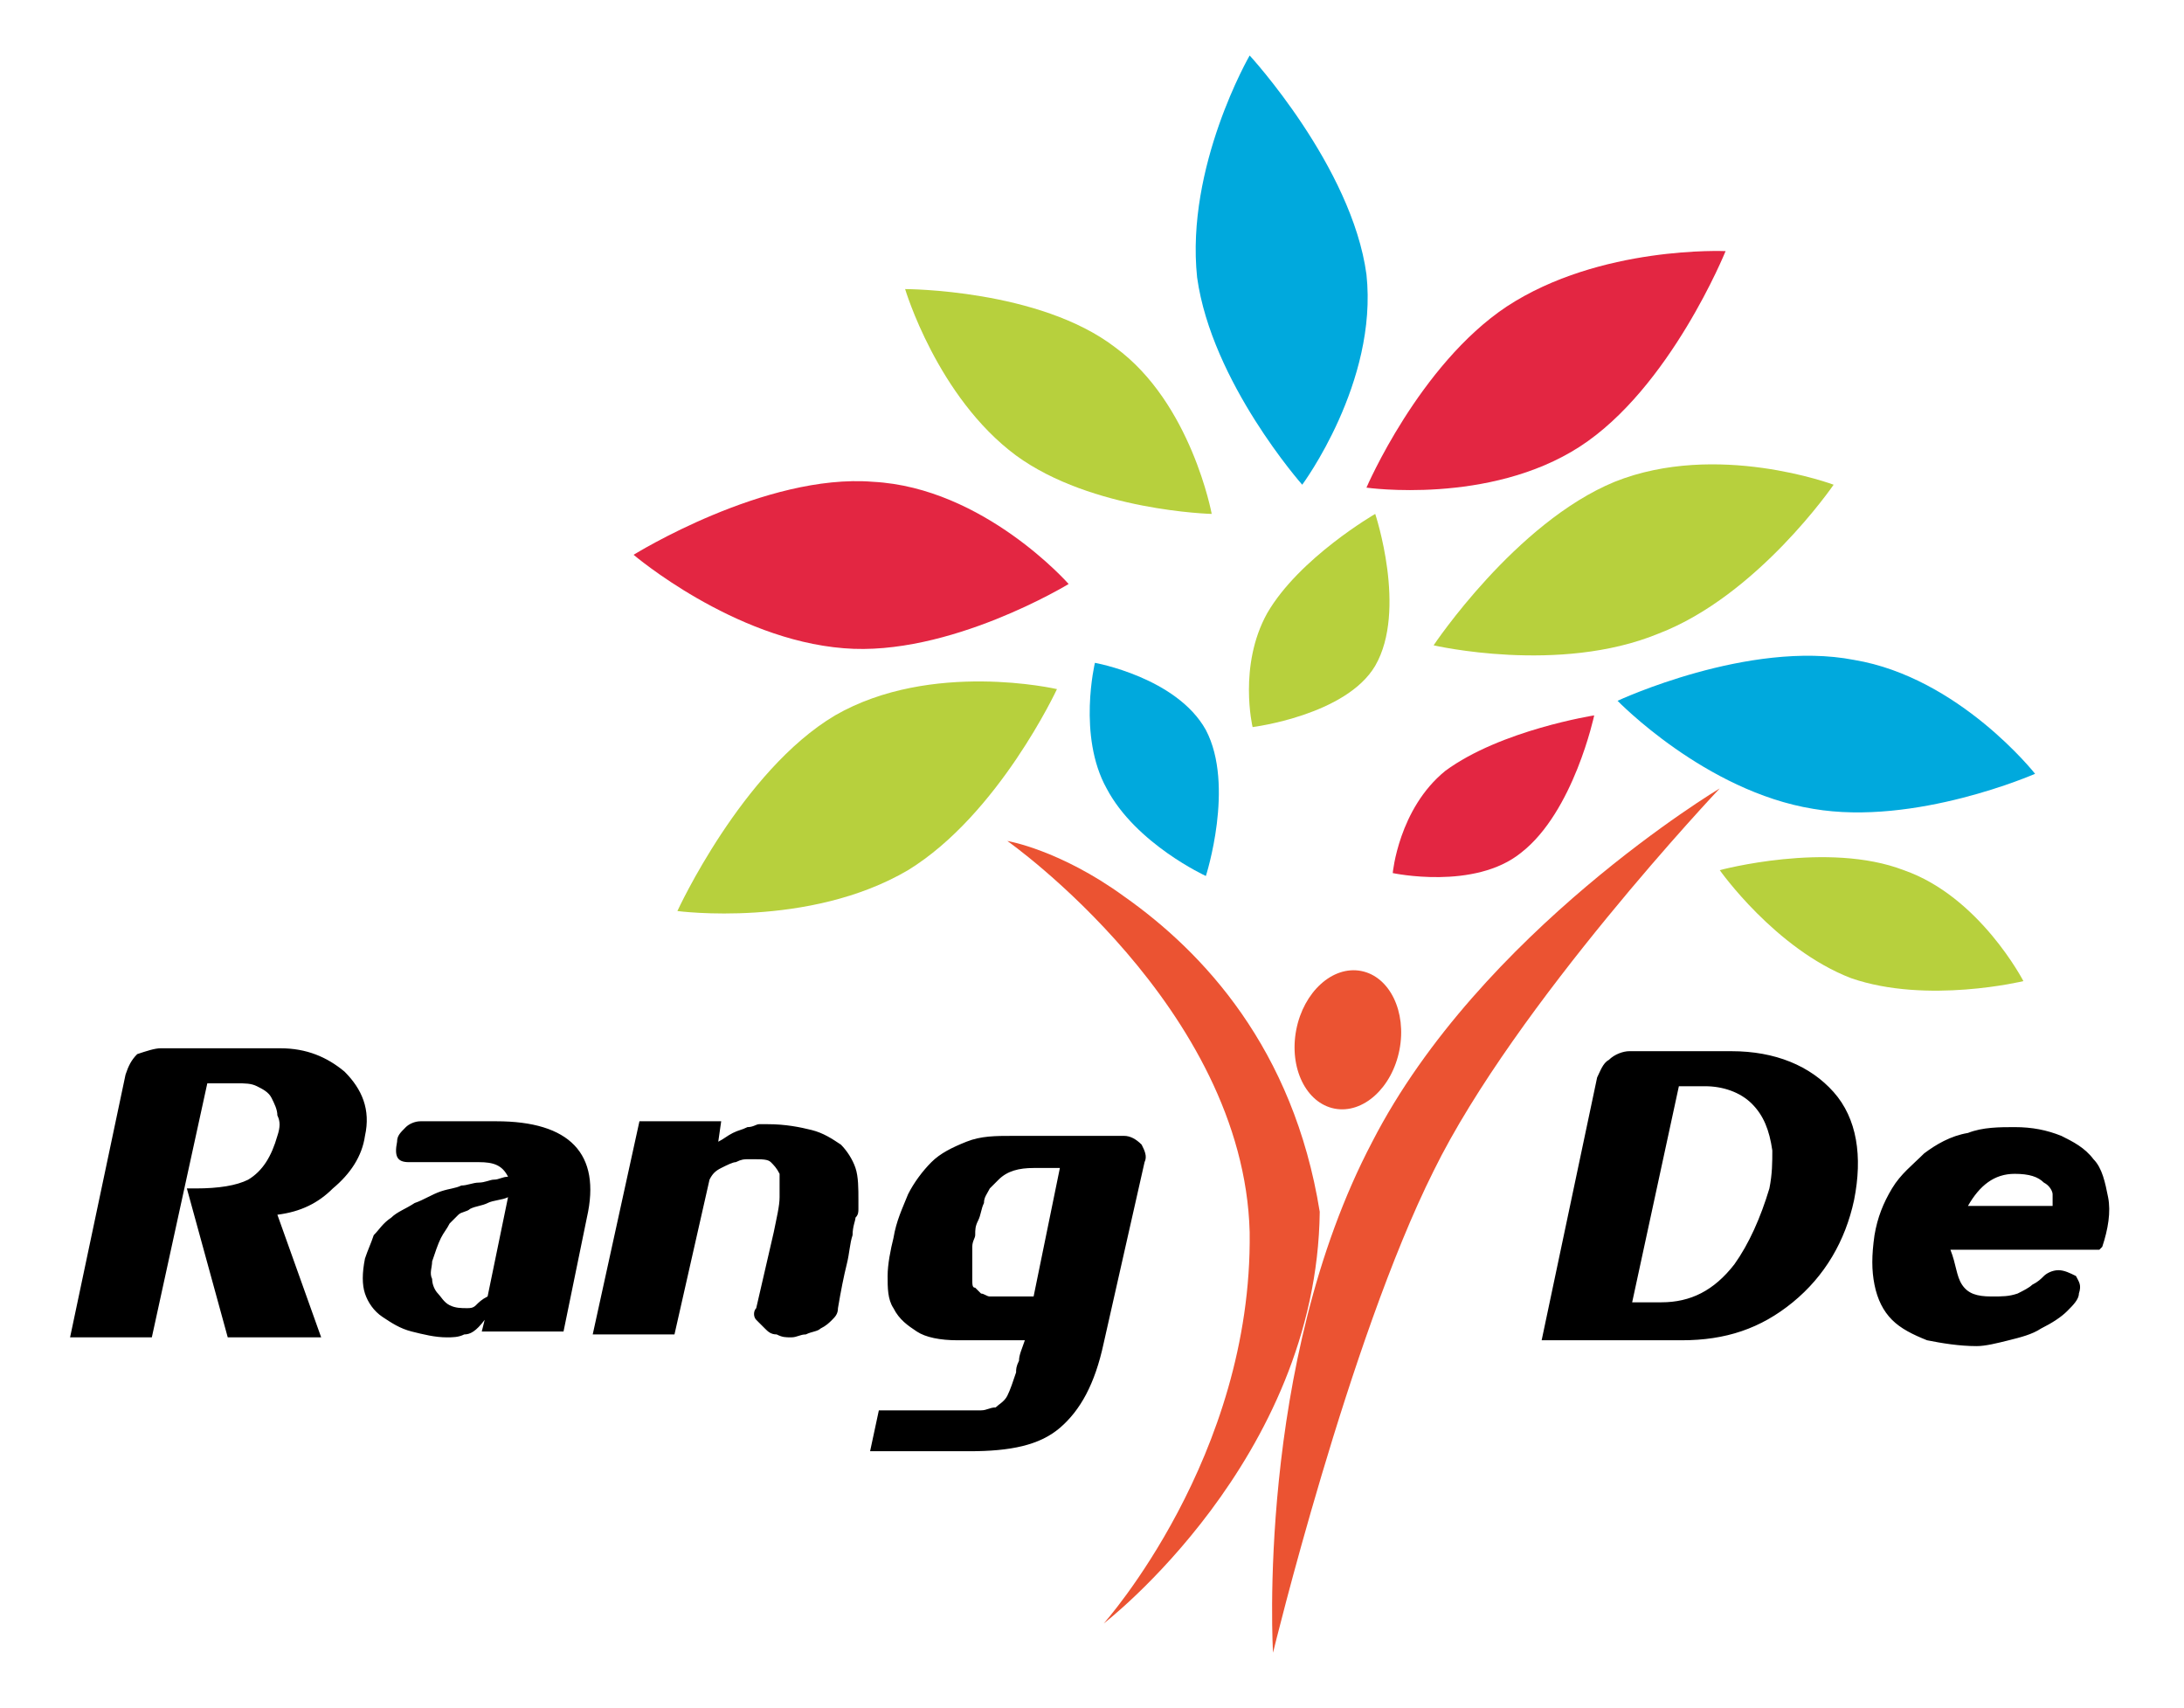
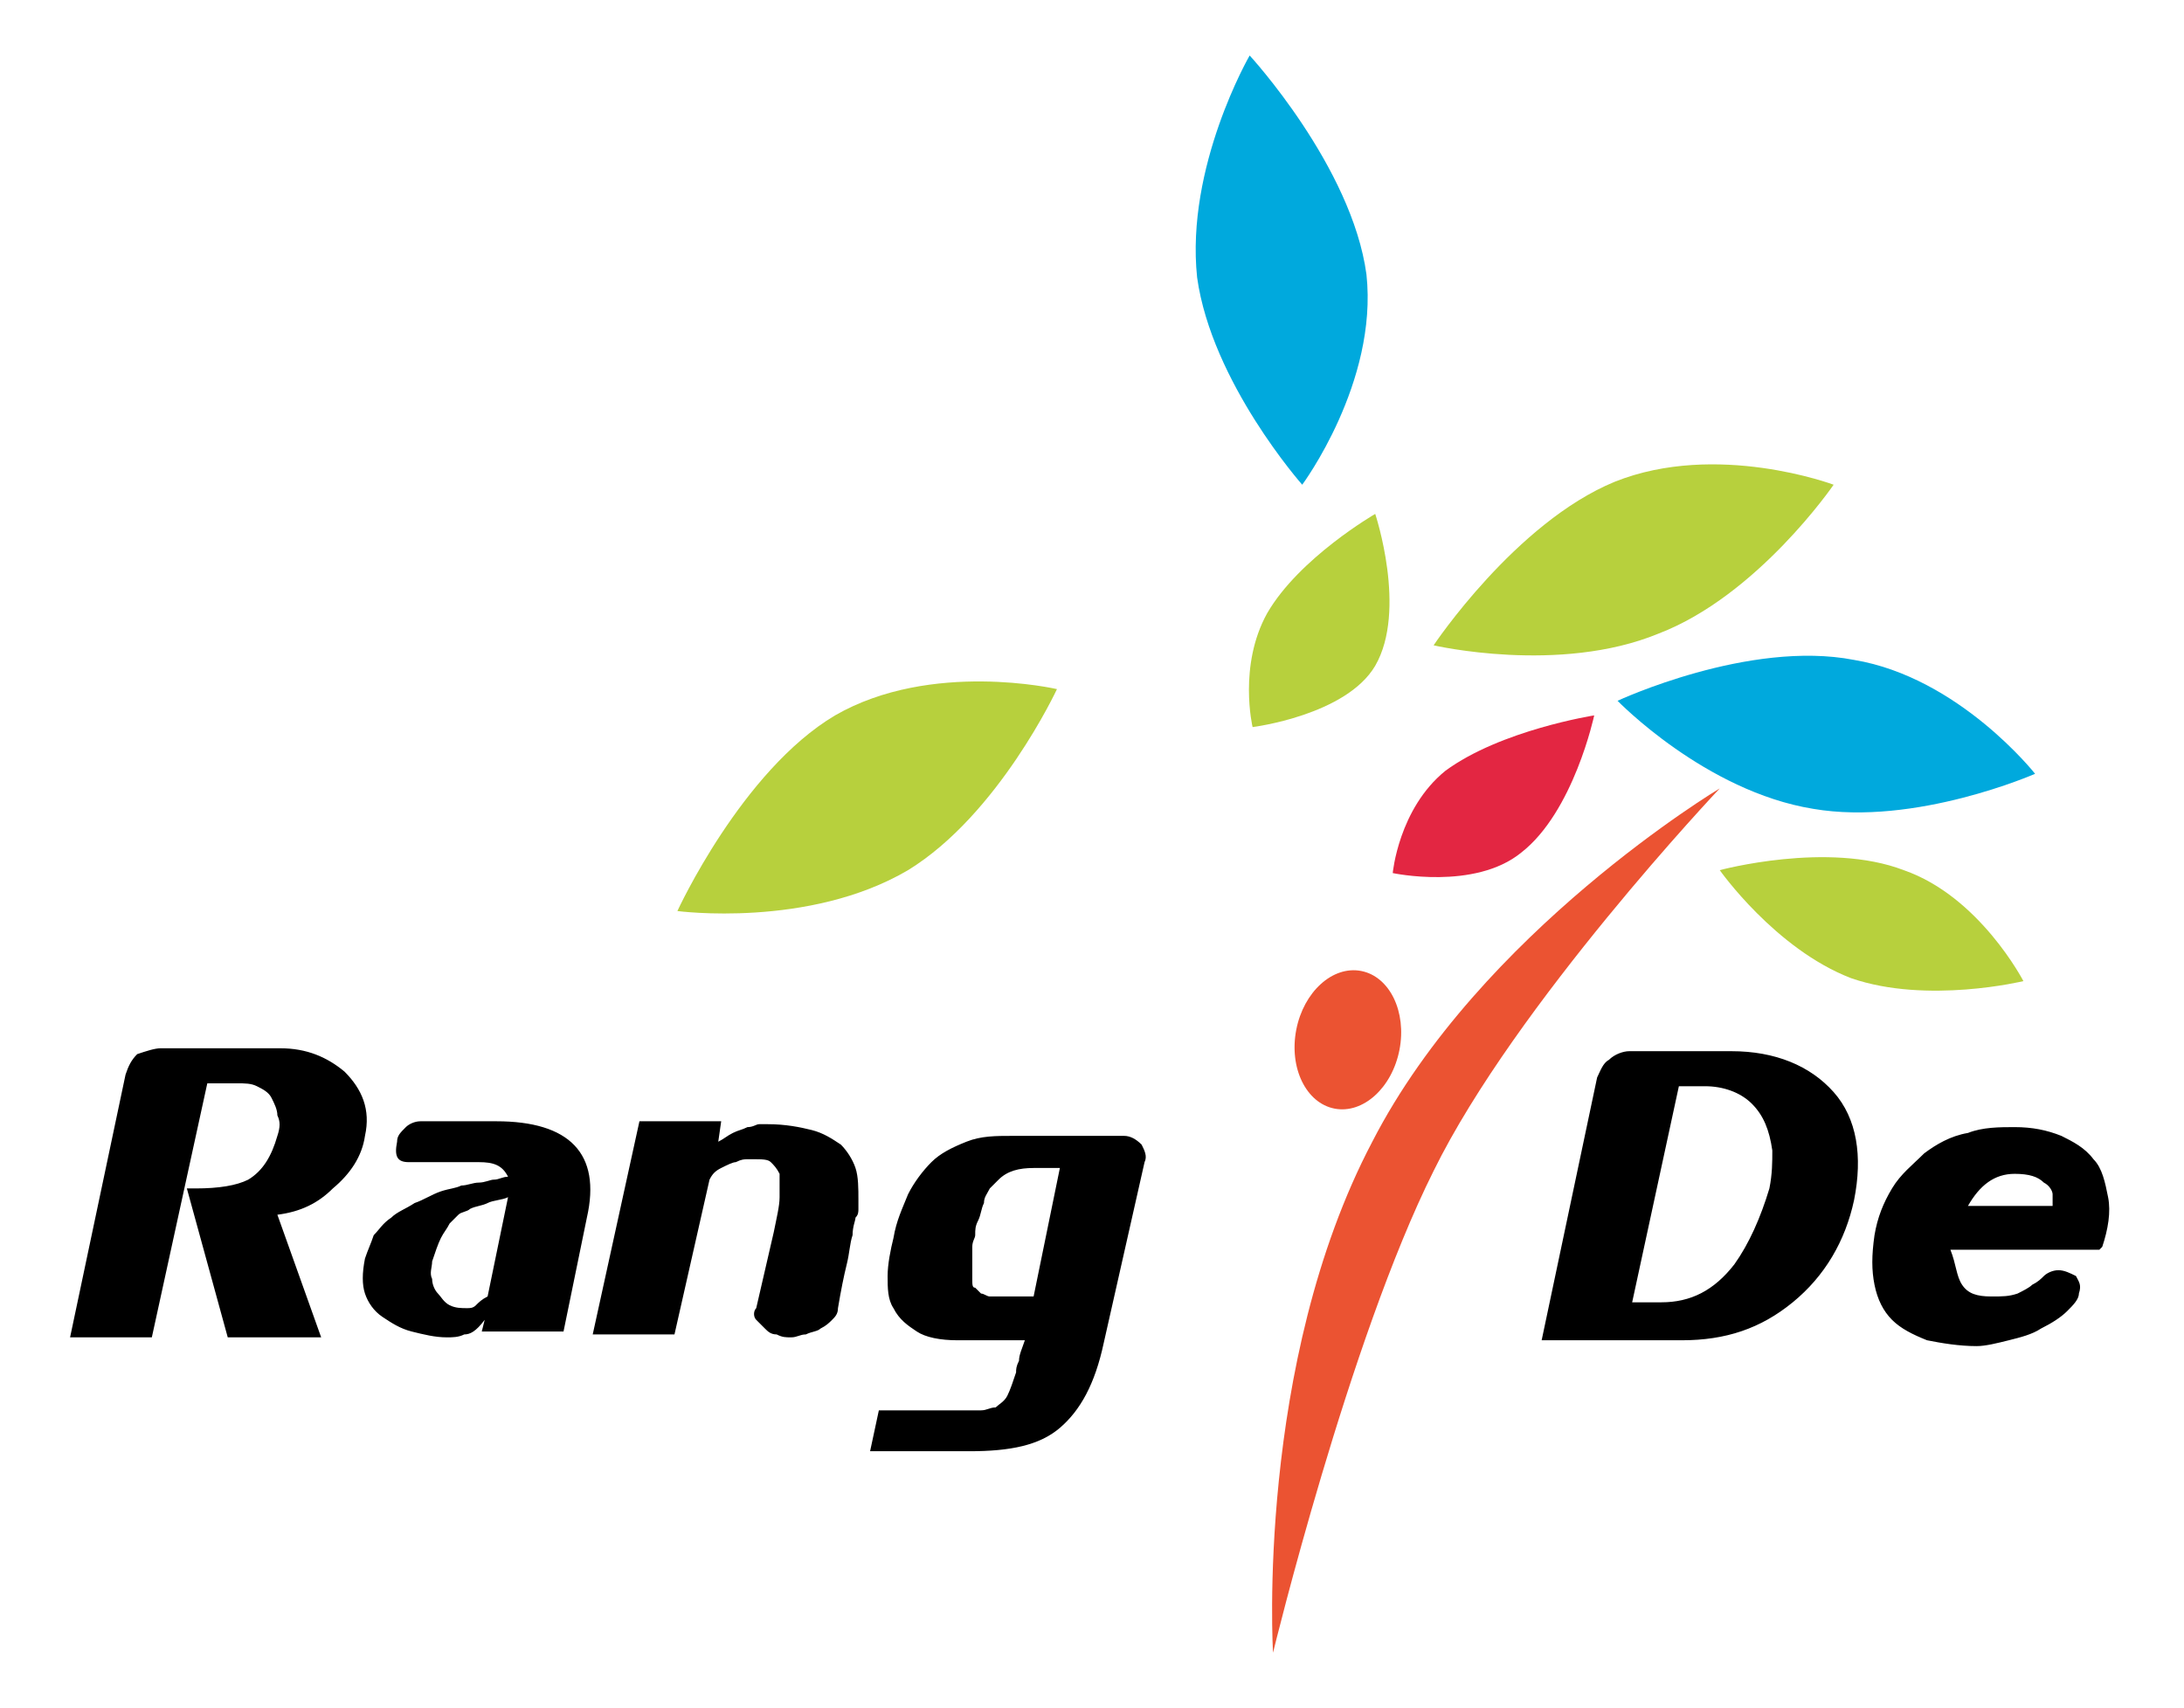
<svg xmlns="http://www.w3.org/2000/svg" version="1.1" id="Layer_2" x="0px" y="0px" viewBox="0 0 74.8 58.5" style="enable-background:new 0 0 74.8 58.5;">
  <style type="text/css">
	.Arched_x0020_Green{fill:url(#SVGID_1_);stroke:#FFFFFF;stroke-width:0.25;stroke-miterlimit:1;}
	.st0{fill-rule:evenodd;clip-rule:evenodd;fill:#EB5332;}
	.st1{fill-rule:evenodd;clip-rule:evenodd;fill:#B7D03D;}
	.st2{fill-rule:evenodd;clip-rule:evenodd;fill:#00A9DD;}
	.st3{fill-rule:evenodd;clip-rule:evenodd;fill:#E32642;}
</style>
  <linearGradient id="SVGID_1_" gradientUnits="userSpaceOnUse" x1="370.5" y1="324.992" x2="371.207" y2="324.284">
    <stop offset="0" style="stop-color:#1EAB4B" />
    <stop offset="0.983" style="stop-color:#19361A" />
  </linearGradient>
  <g>
    <path d="M7.8,45.8l-1.4-5.1h0.3c0.8,0,1.4-0.1,1.8-0.3c0.5-0.3,0.8-0.8,1-1.5c0.1-0.3,0.1-0.5,0-0.7c0-0.2-0.1-0.4-0.2-0.6&#13;&#10;  c-0.1-0.2-0.3-0.3-0.5-0.4c-0.2-0.1-0.4-0.1-0.7-0.1h-1l-1.9,8.7H2.4l1.9-9c0.1-0.3,0.2-0.5,0.4-0.7C5,36,5.3,35.9,5.5,35.9h4.1&#13;&#10;  c0.9,0,1.6,0.3,2.2,0.8c0.6,0.6,0.9,1.3,0.7,2.2c-0.1,0.7-0.5,1.3-1.1,1.8c-0.5,0.5-1.1,0.8-1.9,0.9l1.5,4.2H7.8z M15.9,45.7&#13;&#10;  c-0.2,0.1-0.4,0.1-0.6,0.1c-0.4,0-0.8-0.1-1.2-0.2c-0.4-0.1-0.7-0.3-1-0.5c-0.3-0.2-0.5-0.5-0.6-0.8c-0.1-0.3-0.1-0.7,0-1.2&#13;&#10;  c0.1-0.3,0.2-0.5,0.3-0.8c0.2-0.2,0.3-0.4,0.6-0.6c0.2-0.2,0.5-0.3,0.8-0.5c0.3-0.1,0.6-0.3,0.9-0.4c0.3-0.1,0.5-0.1,0.7-0.2&#13;&#10;  c0.2,0,0.4-0.1,0.6-0.1c0.2,0,0.4-0.1,0.5-0.1c0.2,0,0.3-0.1,0.5-0.1c-0.2-0.4-0.5-0.5-1-0.5h-2.4c-0.4,0-0.5-0.2-0.4-0.7&#13;&#10;  c0-0.2,0.1-0.3,0.3-0.5c0.1-0.1,0.3-0.2,0.5-0.2H17c2.5,0,3.6,1.1,3.1,3.3l-0.8,3.9c0,0,0,0-0.1,0c-0.1,0-0.2,0-0.4,0&#13;&#10;  c-0.2,0-0.5,0-0.8,0c-0.4,0-0.9,0-1.5,0l0.1-0.4C16.3,45.6,16.1,45.7,15.9,45.7z M16.7,41.2c-0.2,0.1-0.4,0.1-0.6,0.2&#13;&#10;  c-0.1,0.1-0.3,0.1-0.4,0.2c-0.1,0.1-0.2,0.2-0.3,0.3c-0.1,0.2-0.2,0.3-0.3,0.5c-0.1,0.2-0.2,0.5-0.3,0.8c0,0.2-0.1,0.4,0,0.6&#13;&#10;  c0,0.2,0.1,0.4,0.2,0.5c0.1,0.1,0.2,0.3,0.4,0.4c0.2,0.1,0.4,0.1,0.6,0.1c0.1,0,0.2,0,0.3-0.1c0.1-0.1,0.2-0.2,0.4-0.3l0.7-3.4&#13;&#10;  C17.2,41.1,16.9,41.1,16.7,41.2z M24.6,39.1c0.2-0.1,0.3-0.2,0.5-0.3c0.2-0.1,0.3-0.1,0.5-0.2c0.2,0,0.3-0.1,0.4-0.1&#13;&#10;  c0.1,0,0.2,0,0.3,0c0.6,0,1.1,0.1,1.5,0.2c0.4,0.1,0.7,0.3,1,0.5c0.2,0.2,0.4,0.5,0.5,0.8c0.1,0.3,0.1,0.7,0.1,1.1c0,0,0,0.1,0,0.1&#13;&#10;  c0,0,0,0.1,0,0.2c0,0.1,0,0.2-0.1,0.3c0,0.1-0.1,0.3-0.1,0.6c-0.1,0.3-0.1,0.6-0.2,1c-0.1,0.4-0.2,0.9-0.3,1.5&#13;&#10;  c0,0.2-0.1,0.3-0.2,0.4c-0.1,0.1-0.2,0.2-0.4,0.3c-0.1,0.1-0.3,0.1-0.5,0.2c-0.2,0-0.3,0.1-0.5,0.1c-0.2,0-0.3,0-0.5-0.1&#13;&#10;  c-0.2,0-0.3-0.1-0.4-0.2c-0.1-0.1-0.2-0.2-0.3-0.3c-0.1-0.1-0.1-0.3,0-0.4l0.6-2.6c0.1-0.5,0.2-0.9,0.2-1.2c0-0.3,0-0.6,0-0.8&#13;&#10;  c-0.1-0.2-0.2-0.3-0.3-0.4c-0.1-0.1-0.3-0.1-0.6-0.1c0,0-0.1,0-0.2,0c-0.1,0-0.2,0-0.4,0.1c-0.1,0-0.3,0.1-0.5,0.2&#13;&#10;  c-0.2,0.1-0.3,0.2-0.4,0.4l-1.2,5.3l-2.8,0l1.6-7.3h2.8L24.6,39.1z M37.8,46c-0.3,1.4-0.8,2.3-1.5,2.9c-0.7,0.6-1.7,0.8-3.1,0.8&#13;&#10;  h-3.4l0.3-1.4h2.9c0.2,0,0.4,0,0.6,0c0.2,0,0.3-0.1,0.5-0.1c0.1-0.1,0.3-0.2,0.4-0.4c0.1-0.2,0.2-0.5,0.3-0.8c0-0.1,0-0.2,0.1-0.4&#13;&#10;  c0-0.2,0.1-0.4,0.2-0.7l-2.3,0c-0.6,0-1.1-0.1-1.4-0.3c-0.3-0.2-0.6-0.4-0.8-0.8c-0.2-0.3-0.2-0.7-0.2-1.1c0-0.4,0.1-0.9,0.2-1.3&#13;&#10;  c0.1-0.6,0.3-1,0.5-1.5c0.2-0.4,0.5-0.8,0.8-1.1c0.3-0.3,0.7-0.5,1.2-0.7c0.5-0.2,1-0.2,1.6-0.2h3.8c0.2,0,0.4,0.1,0.6,0.3&#13;&#10;  c0.1,0.2,0.2,0.4,0.1,0.6L37.8,46z M36.3,40h-0.9c-0.5,0-0.9,0.1-1.2,0.4c-0.1,0.1-0.2,0.2-0.3,0.3c-0.1,0.2-0.2,0.3-0.2,0.5&#13;&#10;  c-0.1,0.2-0.1,0.4-0.2,0.6c-0.1,0.2-0.1,0.3-0.1,0.5c0,0.1-0.1,0.2-0.1,0.4c0,0.2,0,0.4,0,0.6c0,0.2,0,0.4,0,0.5&#13;&#10;  c0,0.2,0,0.3,0.1,0.3c0.1,0.1,0.1,0.1,0.2,0.2c0.1,0,0.2,0.1,0.3,0.1c0.1,0,0.3,0,0.6,0c0.2,0,0.5,0,0.9,0L36.3,40z M61.4,44.6&#13;&#10;  c-1.1,0.9-2.3,1.3-3.8,1.3h-4.8l1.9-9c0.1-0.2,0.2-0.5,0.4-0.6c0.2-0.2,0.5-0.3,0.7-0.3h3.5c1.5,0,2.7,0.5,3.5,1.4&#13;&#10;  c0.8,0.9,1,2.2,0.7,3.7C63.2,42.5,62.5,43.7,61.4,44.6L61.4,44.6z M60.6,40.7c0.1-0.5,0.1-0.9,0.1-1.3c-0.1-0.7-0.3-1.2-0.7-1.6&#13;&#10;  c-0.4-0.4-1-0.6-1.6-0.6h-0.9l-1.6,7.4h1c1,0,1.8-0.4,2.5-1.3C59.9,42.6,60.3,41.7,60.6,40.7L60.6,40.7z M67.2,44&#13;&#10;  c0.2,0.3,0.5,0.4,1,0.4c0.4,0,0.6,0,0.9-0.1c0.2-0.1,0.4-0.2,0.5-0.3c0.2-0.1,0.3-0.2,0.4-0.3c0.1-0.1,0.3-0.2,0.5-0.2&#13;&#10;  c0.2,0,0.4,0.1,0.6,0.2c0.1,0.2,0.2,0.3,0.1,0.6c0,0.2-0.2,0.4-0.4,0.6c-0.2,0.2-0.5,0.4-0.9,0.6c-0.3,0.2-0.7,0.3-1.1,0.4&#13;&#10;  c-0.4,0.1-0.8,0.2-1.1,0.2c-0.6,0-1.2-0.1-1.7-0.2c-0.5-0.2-0.9-0.4-1.2-0.7c-0.3-0.3-0.5-0.7-0.6-1.2c-0.1-0.5-0.1-1,0-1.7&#13;&#10;  c0.1-0.6,0.3-1.1,0.6-1.6c0.3-0.5,0.7-0.8,1.1-1.2c0.4-0.3,0.9-0.6,1.5-0.7c0.5-0.2,1.1-0.2,1.6-0.2c0.6,0,1.1,0.1,1.6,0.3&#13;&#10;  c0.4,0.2,0.8,0.4,1.1,0.8c0.3,0.3,0.4,0.8,0.5,1.3c0.1,0.5,0,1.1-0.2,1.7l-0.1,0.1h-5.1C67,43.3,67,43.7,67.2,44z M70.3,40.9&#13;&#10;  c0-0.1-0.1-0.3-0.3-0.4c-0.2-0.2-0.5-0.3-1-0.3c-0.7,0-1.2,0.4-1.6,1.1h2.9C70.3,41.1,70.3,41,70.3,40.9z" />
    <path id="XMLID_27_" class="st0" d="M58.9,27c0,0-8.2,4.9-11.9,12.1c-4,7.6-3.4,17.5-3.4,17.5s2.6-10.7,5.5-16.5&#13;&#10;  C51.9,34.4,58.9,27,58.9,27z" />
-     <path id="XMLID_26_" class="st0" d="M34.5,28.8c0,0,1.8,0.3,4,1.9c2.7,1.9,5.8,5.2,6.7,10.8c-0.1,8.5-7.4,14.1-7.4,14.1&#13;&#10;  s5.1-5.7,5-13.4C42.6,34.5,34.5,28.8,34.5,28.8z" />
    <ellipse id="XMLID_25_" transform="matrix(0.19 -0.982 0.982 0.19 2.426 74.214)" class="st0" cx="46.2" cy="35.6" rx="2.4" ry="1.8" />
    <path id="XMLID_24_" class="st1" d="M58.9,29.8c0,0,3.7-1,6.3,0c2.6,0.9,4.1,3.8,4.1,3.8s-3.3,0.8-5.9-0.1&#13;&#10;  C60.8,32.5,58.9,29.8,58.9,29.8z" />
    <path id="XMLID_23_" class="st2" d="M55.4,24c0,0,4.5-2.1,8.1-1.4c3.6,0.6,6.2,3.9,6.2,3.9s-4.1,1.8-7.6,1.2&#13;&#10;  C58.4,27.1,55.4,24,55.4,24z" />
    <path id="XMLID_22_" class="st1" d="M49.1,22.1c0,0,2.8-4.2,6.2-5.6c3.5-1.4,7.5,0.1,7.5,0.1s-2.6,3.8-6,5.1&#13;&#10;  C53.4,23.1,49.1,22.1,49.1,22.1z" />
-     <path id="XMLID_21_" class="st3" d="M59.1,8.6c0,0-1.9,4.7-5,6.7c-3.1,2-7.3,1.4-7.3,1.4s1.8-4.2,4.8-6.2&#13;&#10;  C54.8,8.4,59.1,8.6,59.1,8.6z" />
    <path id="XMLID_20_" class="st2" d="M42.8,1.9c0,0,3.5,3.8,4,7.5c0.4,3.7-2.2,7.2-2.2,7.2s-3.1-3.5-3.6-7.1&#13;&#10;  C40.6,5.7,42.8,1.9,42.8,1.9z" />
-     <path id="XMLID_19_" class="st1" d="M31,9.9c0,0,4.6,0,7.2,2c2.6,1.9,3.3,5.7,3.3,5.7s-4.1-0.1-6.7-2C32.1,13.6,31,9.9,31,9.9z" />
-     <path id="XMLID_18_" class="st3" d="M21.7,19c0,0,4.5-2.8,8.2-2.5c3.8,0.2,6.7,3.5,6.7,3.5s-4.1,2.5-7.7,2.2&#13;&#10;  C25.1,21.9,21.7,19,21.7,19z" />
    <path id="XMLID_17_" class="st1" d="M23.2,31.2c0,0,2.2-4.8,5.4-6.7c3.3-1.9,7.6-0.9,7.6-0.9s-2,4.3-5.1,6.2&#13;&#10;  C27.7,31.8,23.2,31.2,23.2,31.2z" />
-     <path id="XMLID_16_" class="st2" d="M37.5,22.7c0,0-0.6,2.5,0.4,4.3c1,1.9,3.4,3,3.4,3s1-3.1,0-5C40.3,23.2,37.5,22.7,37.5,22.7z" />
    <path id="XMLID_15_" class="st1" d="M42.9,24.9c0,0-0.5-2.1,0.5-3.9c1.1-1.9,3.7-3.4,3.7-3.4s1.1,3.3,0,5.2&#13;&#10;  C46.1,24.5,42.9,24.9,42.9,24.9z" />
    <path id="XMLID_14_" class="st3" d="M47.7,29.9c0,0,0.2-2.2,1.8-3.5c1.9-1.4,5.1-1.9,5.1-1.9s-0.7,3.3-2.5,4.7&#13;&#10;  C50.5,30.5,47.7,29.9,47.7,29.9z" />
  </g>
</svg>